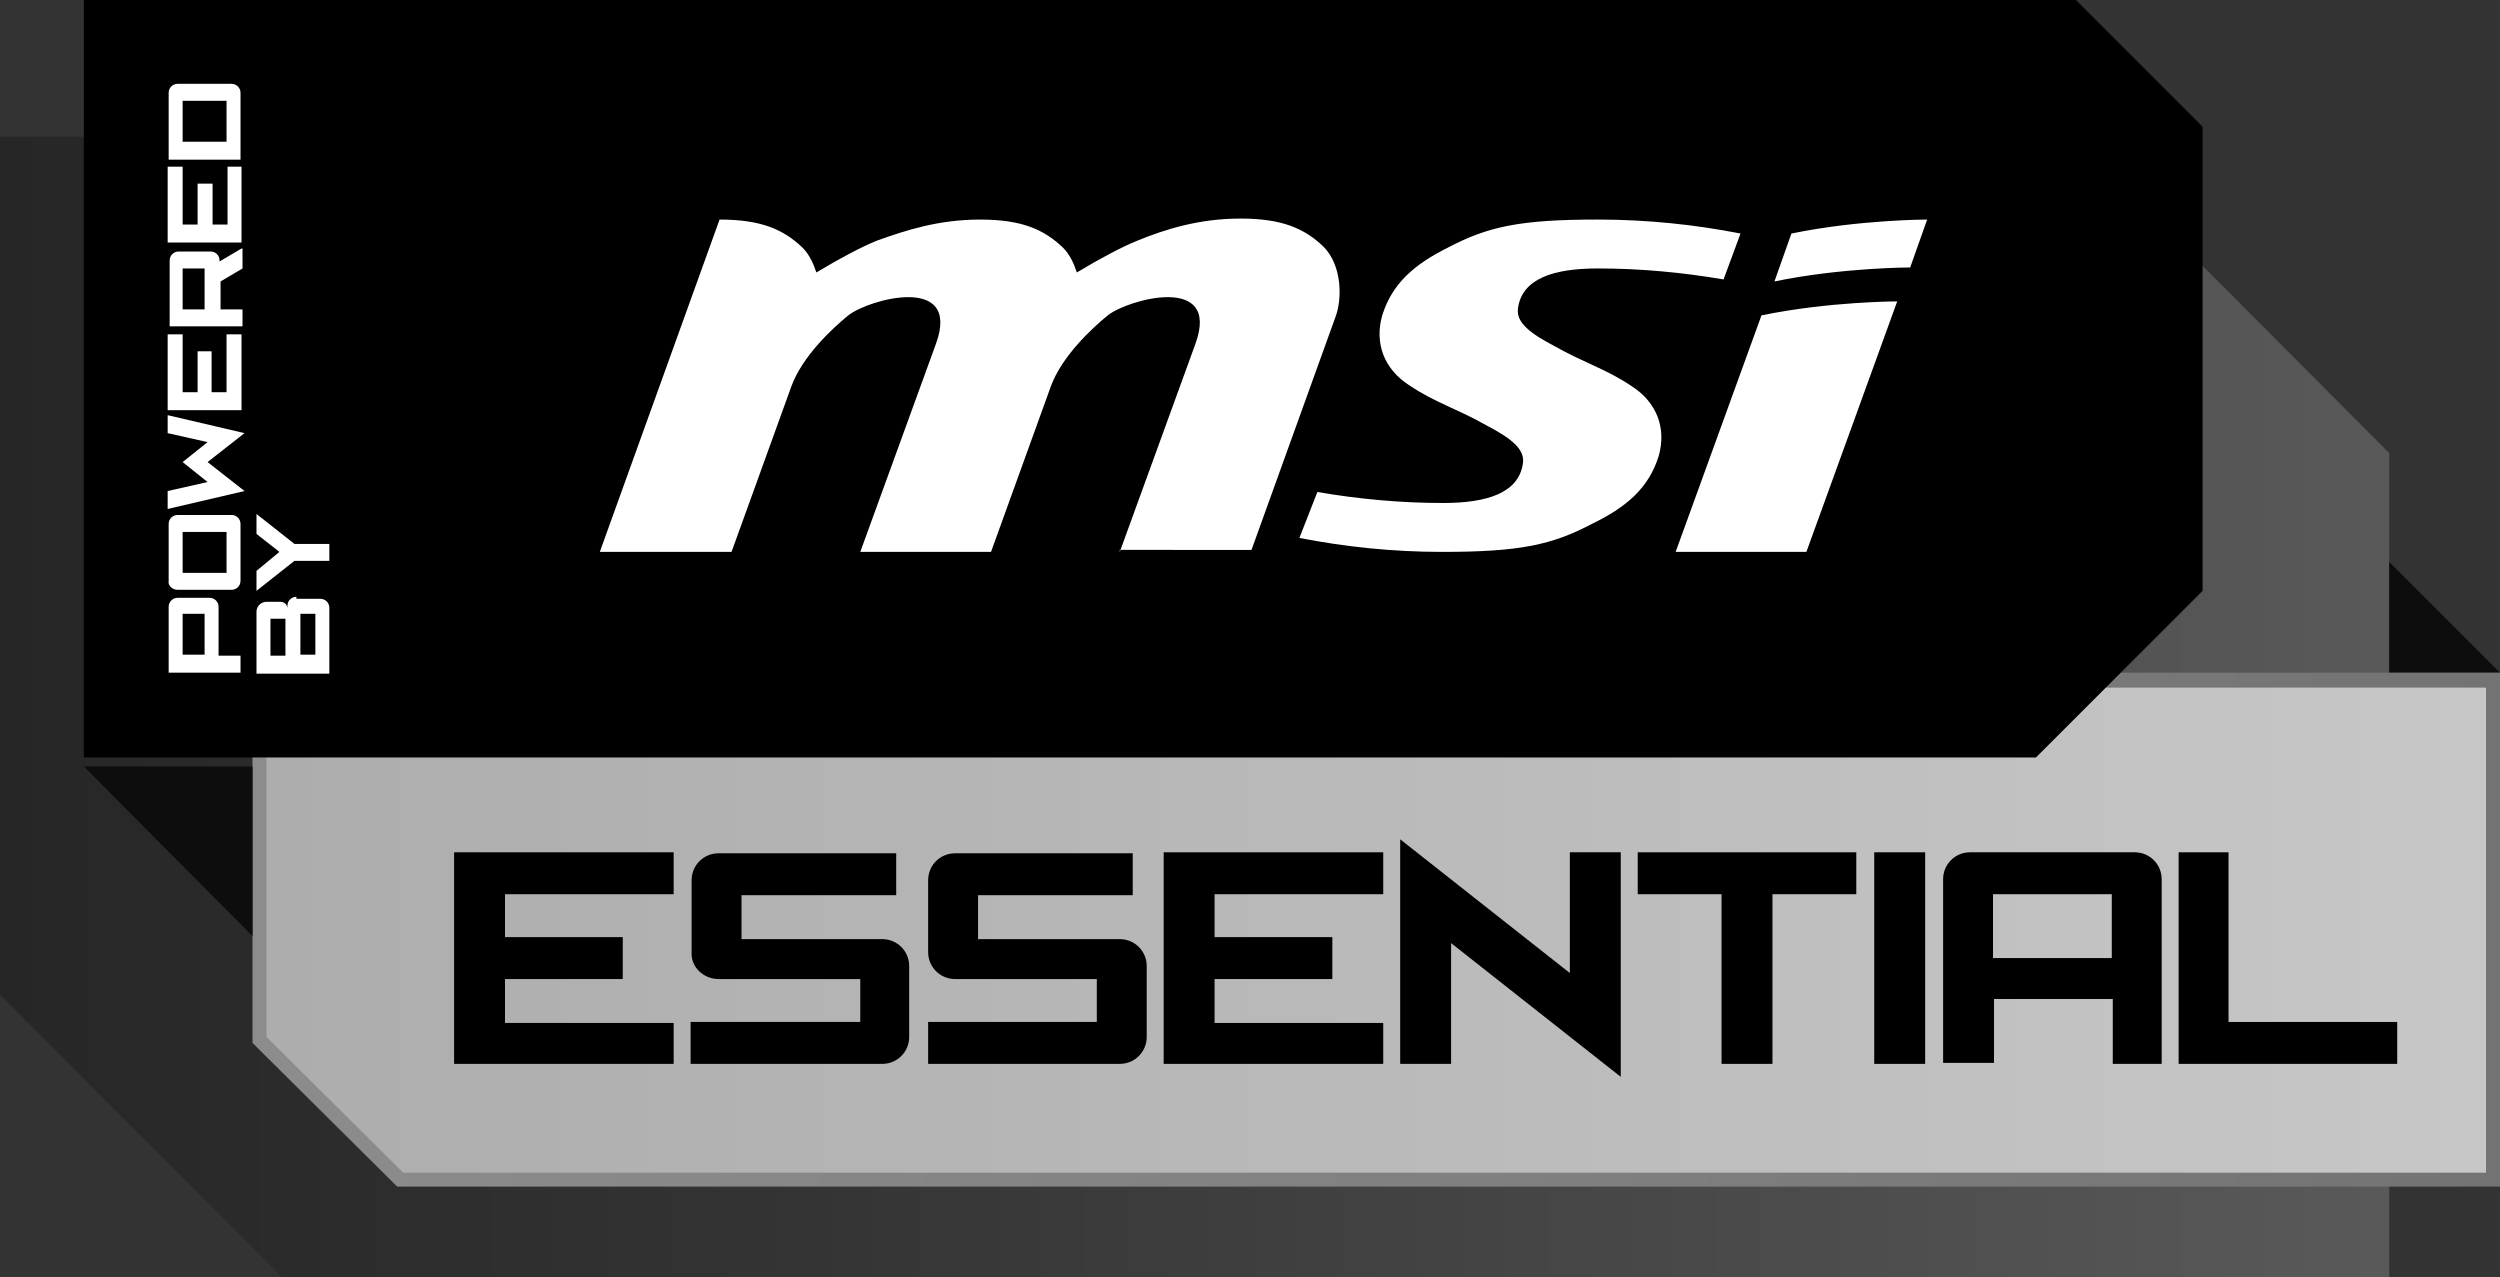
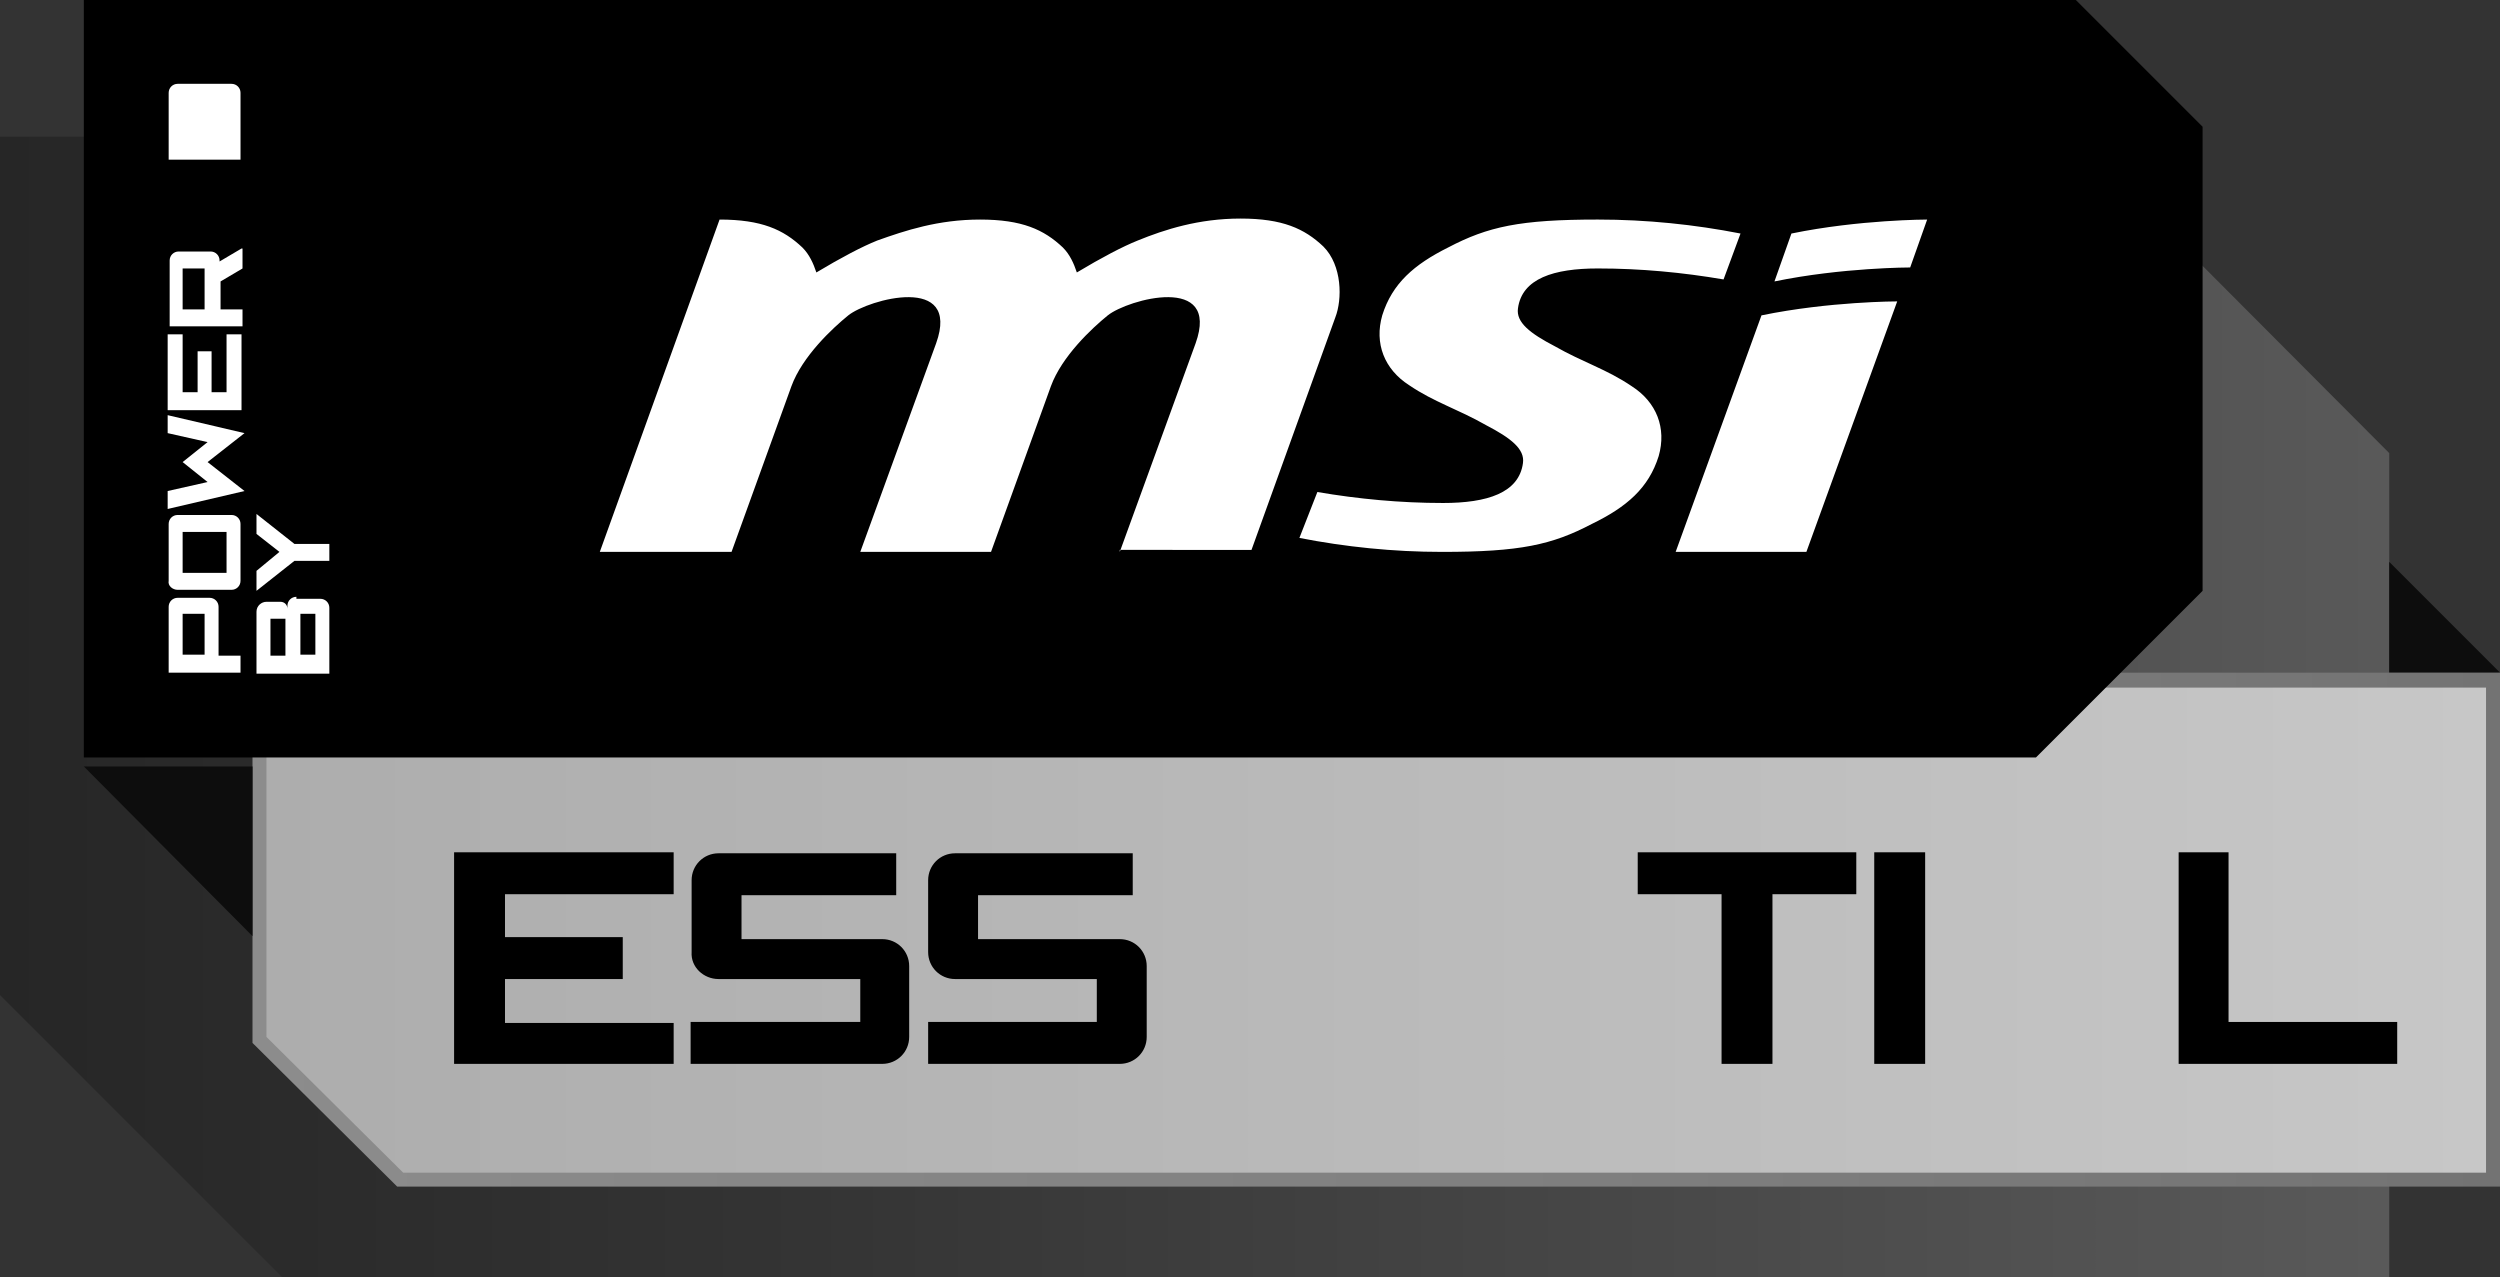
<svg xmlns="http://www.w3.org/2000/svg" version="1.1" id="レイヤー_1" x="0px" y="0px" viewBox="0 0 250.5 128" style="enable-background:new 0 0 250.5 128;" xml:space="preserve">
  <rect x="0" y="0" width="250.5" height="128" fill="#333333" stroke="none" />
  <style type="text/css">
	.st0{fill-rule:evenodd;clip-rule:evenodd;fill:url(#SVGID_1_);}
	.st1{fill:#0D0D0D;}
	.st2{fill:url(#SVGID_2_);}
	.st3{fill:url(#SVGID_3_);}
	.st4{fill:#FFFFFF;}
	.st5{fill-rule:evenodd;clip-rule:evenodd;fill:#FFFFFF;}
</style>
  <g>
    <g>
      <linearGradient id="SVGID_1_" gradientUnits="userSpaceOnUse" x1="0" y1="70.862" x2="239.421" y2="70.862">
        <stop offset="0" style="stop-color:#262626" />
        <stop offset="0.339" style="stop-color:#343434" />
        <stop offset="0.974" style="stop-color:#585858" />
        <stop offset="1" style="stop-color:#595959" />
      </linearGradient>
      <polygon class="st0" points="0,13.7 0,99.7 28.3,128 239.4,128 239.4,45.4 207.8,13.7   " />
      <polygon class="st1" points="250.5,67.4 239.4,67.4 239.4,56.3   " />
      <linearGradient id="SVGID_2_" gradientUnits="userSpaceOnUse" x1="25.297" y1="93.183" x2="250.544" y2="93.183">
        <stop offset="0" style="stop-color:#8C8C8C" />
        <stop offset="0.597" style="stop-color:#7F7F7F" />
        <stop offset="1" style="stop-color:#737373" />
      </linearGradient>
      <polygon class="st2" points="250.5,67.4 25.3,67.4 25.3,104.5 39.8,118.9 250.5,118.9 250.5,67.4   " />
      <polygon class="st1" points="25.3,76.8 8.4,76.8 25.3,93.8   " />
      <linearGradient id="SVGID_3_" gradientUnits="userSpaceOnUse" x1="26.747" y1="93.183" x2="249.094" y2="93.183">
        <stop offset="0" style="stop-color:#ADADAD" />
        <stop offset="1" style="stop-color:#C7C7C7" />
      </linearGradient>
      <polyline class="st3" points="249.1,68.9 249.1,117.5 40.4,117.5 26.7,103.9 26.7,68.9 249.1,68.9   " />
      <polygon points="8.4,0 8.4,75.9 204,75.9 220.7,59.2 220.7,12.7 208,0   " />
      <path class="st4" d="M16.8,67.4h7.3v-1.7h-2.2v-4.9c0-0.5-0.4-0.9-0.9-0.9h-3.2c-0.5,0-0.9,0.4-0.9,0.9V67.4z M20.5,61.5v4.1h-2.2    v-4.1H20.5z" />
      <path class="st4" d="M17.8,59.1h5.4c0.5,0,0.9-0.4,0.9-0.9v-5.7c0-0.5-0.4-0.9-0.9-0.9h-5.4c-0.5,0-0.9,0.4-0.9,0.9v5.7    C16.8,58.7,17.3,59.1,17.8,59.1z M22.7,53.3v4.1h-4.4v-4.1H22.7z" />
      <polygon class="st4" points="16.8,41.1 24.2,41.1 24.2,33.5 22.7,33.5 22.7,39.3 21.2,39.3 21.2,35.2 19.8,35.2 19.8,39.3     18.3,39.3 18.3,33.5 16.8,33.5   " />
-       <path class="st4" d="M16.8,16h7.3V9.3c0-0.5-0.4-0.9-0.9-0.9h-5.4c-0.5,0-0.9,0.4-0.9,0.9V16z M22.7,10.1v4.1h-4.4v-4.1H22.7z" />
+       <path class="st4" d="M16.8,16h7.3V9.3c0-0.5-0.4-0.9-0.9-0.9h-5.4c-0.5,0-0.9,0.4-0.9,0.9V16z M22.7,10.1v4.1h-4.4H22.7z" />
      <path class="st4" d="M29.7,59.8c-0.5,0-0.9,0.4-0.9,0.9V61c0-0.4-0.3-0.7-0.7-0.7h-1.4c-0.5,0-1,0.4-1,1v6.2H33v-6.6    c0-0.5-0.4-0.9-0.9-0.9H29.7z M27.1,65.6V62h1.5v3.7H27.1z M31.6,65.6h-1.5v-4.1h1.5V65.6z" />
      <polygon class="st4" points="25.7,51.5 25.7,53.5 28,55.3 25.7,57.2 25.7,59.2 29.5,56.2 33,56.2 33,54.5 29.5,54.5   " />
      <polygon class="st4" points="16.8,51 16.8,49.2 20.8,48.3 18.3,46.3 20.8,44.3 16.8,43.4 16.8,41.6 24.5,43.4 20.8,46.3     24.5,49.2   " />
-       <polygon class="st4" points="16.8,24.3 24.2,24.3 24.2,16.7 22.8,16.7 22.8,22.5 21.3,22.5 21.3,18.4 19.8,18.4 19.8,22.5     18.3,22.5 18.3,16.7 16.8,16.7   " />
      <path class="st4" d="M24.2,24.9l-2.2,1.3v-0.1c0-0.5-0.4-0.9-0.9-0.9h-3.2c-0.5,0-0.9,0.4-0.9,0.9v6.6h7.3V31h-2.2v-2.8l2.2-1.3    V24.9z M18.3,31v-4.1h2.2V31H18.3z" />
      <g id="XMLID_1_">
        <g id="XMLID_2_">
          <g id="XMLID_3_">
            <path id="msi-corporate_x5F_identity-logo-black-cmyk_1_" class="st5" d="M181,55.3l9.1-25.1c0,0-6.8,0-13.6,1.4l-8.6,23.7H181       z M179.5,23.4l-1.7,4.8c6.8-1.4,13.6-1.4,13.6-1.4l1.7-4.8C193.1,22,186.3,22,179.5,23.4 M132,49.3c4.1,0.7,8.3,1.1,12.6,1.1h0       c4.4,0,7.6-1,8-4c0.2-1.4-1.2-2.5-3.7-3.8c-2.8-1.6-5.2-2.3-7.7-4c-2.5-1.6-3.5-4.2-2.7-7c1-3.2,3.2-5.1,6.6-6.8       c4-2.1,7.2-2.8,15-2.8c4.9,0,9.7,0.5,14.3,1.4l-1.7,4.6c-4.1-0.7-8.3-1.1-12.6-1.1c-4.4,0-7.6,1-8,4c-0.2,1.4,1.2,2.5,3.7,3.8       c2.8,1.6,5.2,2.3,7.7,4c2.5,1.6,3.5,4.2,2.7,7c-1,3.2-3.2,5.1-6.7,6.8c-4,2.1-7.2,2.8-15,2.8h0c-4.9,0-9.7-0.5-14.3-1.4       L132,49.3z M112.2,55.3l7.6-20.9c2.5-7-6.8-4.4-8.8-2.8c-1.6,1.3-4.6,4.1-5.7,7.1l-6,16.6h0H86.2l7.6-20.9       c2.5-7-6.8-4.4-8.8-2.8c-1.6,1.3-4.6,4.1-5.7,7.1l-6,16.6H60.1L72.1,22c4.2,0,6.4,1,8.3,2.8c0.7,0.7,1.1,1.6,1.4,2.5       c2.5-1.5,4.6-2.6,6.1-3.2C90.7,23.1,94,22,98.2,22c4.2,0,6.4,1,8.3,2.8c0.7,0.7,1.1,1.6,1.4,2.5c2.5-1.5,4.6-2.6,6.1-3.2       c2.7-1.1,6.1-2.2,10.3-2.2c4.2,0,6.4,1,8.3,2.8c1.9,1.9,1.9,5.3,1.2,7.1l-8.4,23.3H112.2z" />
          </g>
        </g>
      </g>
      <polygon points="45.5,85.4 45.5,106.6 67.5,106.6 67.5,102.5 50.6,102.5 50.6,98.1 62.4,98.1 62.4,93.9 50.6,93.9 50.6,89.6     67.5,89.6 67.5,85.4   " />
-       <polygon points="116.6,85.4 116.6,106.6 138.6,106.6 138.6,102.5 121.7,102.5 121.7,98.1 133.5,98.1 133.5,93.9 121.7,93.9     121.7,89.6 138.6,89.6 138.6,85.4   " />
      <polygon points="186,85.4 164.1,85.4 164.1,89.6 172.5,89.6 172.5,106.6 177.6,106.6 177.6,89.6 186,89.6   " />
      <rect x="187.8" y="85.4" width="5.1" height="21.2" />
-       <path d="M211.5,106.6h5.1V88.1c0-1.5-1.2-2.7-2.7-2.7h-16.5c-1.5,0-2.7,1.2-2.7,2.7v18.4h5.1v-6.4h11.9V106.6z M199.7,89.6h11.9    V96h-11.9V89.6z" />
      <path d="M95.7,98.1h14.2v4.3H93v4.2h19.2c1.5,0,2.7-1.2,2.7-2.7v-7.1c0-1.5-1.2-2.7-2.7-2.7H98v-4.4h15.5v-4.2H95.7    c-1.5,0-2.7,1.2-2.7,2.7v7.2C93,96.9,94.2,98.1,95.7,98.1z" />
      <polygon points="218.3,106.6 240.2,106.6 240.2,102.4 223.3,102.4 223.3,85.4 218.3,85.4   " />
      <path d="M72,98.1h14.2v4.3H69.2v4.2h19.2c1.5,0,2.7-1.2,2.7-2.7v-7.1c0-1.5-1.2-2.7-2.7-2.7H74.3v-4.4h15.5v-4.2H72    c-1.5,0-2.7,1.2-2.7,2.7v7.2C69.2,96.9,70.5,98.1,72,98.1z" />
-       <polygon points="162.4,107.9 162.4,85.4 157.3,85.4 157.3,97.5 140.3,84.1 140.3,106.6 145.4,106.6 145.4,94.5   " />
    </g>
  </g>
</svg>